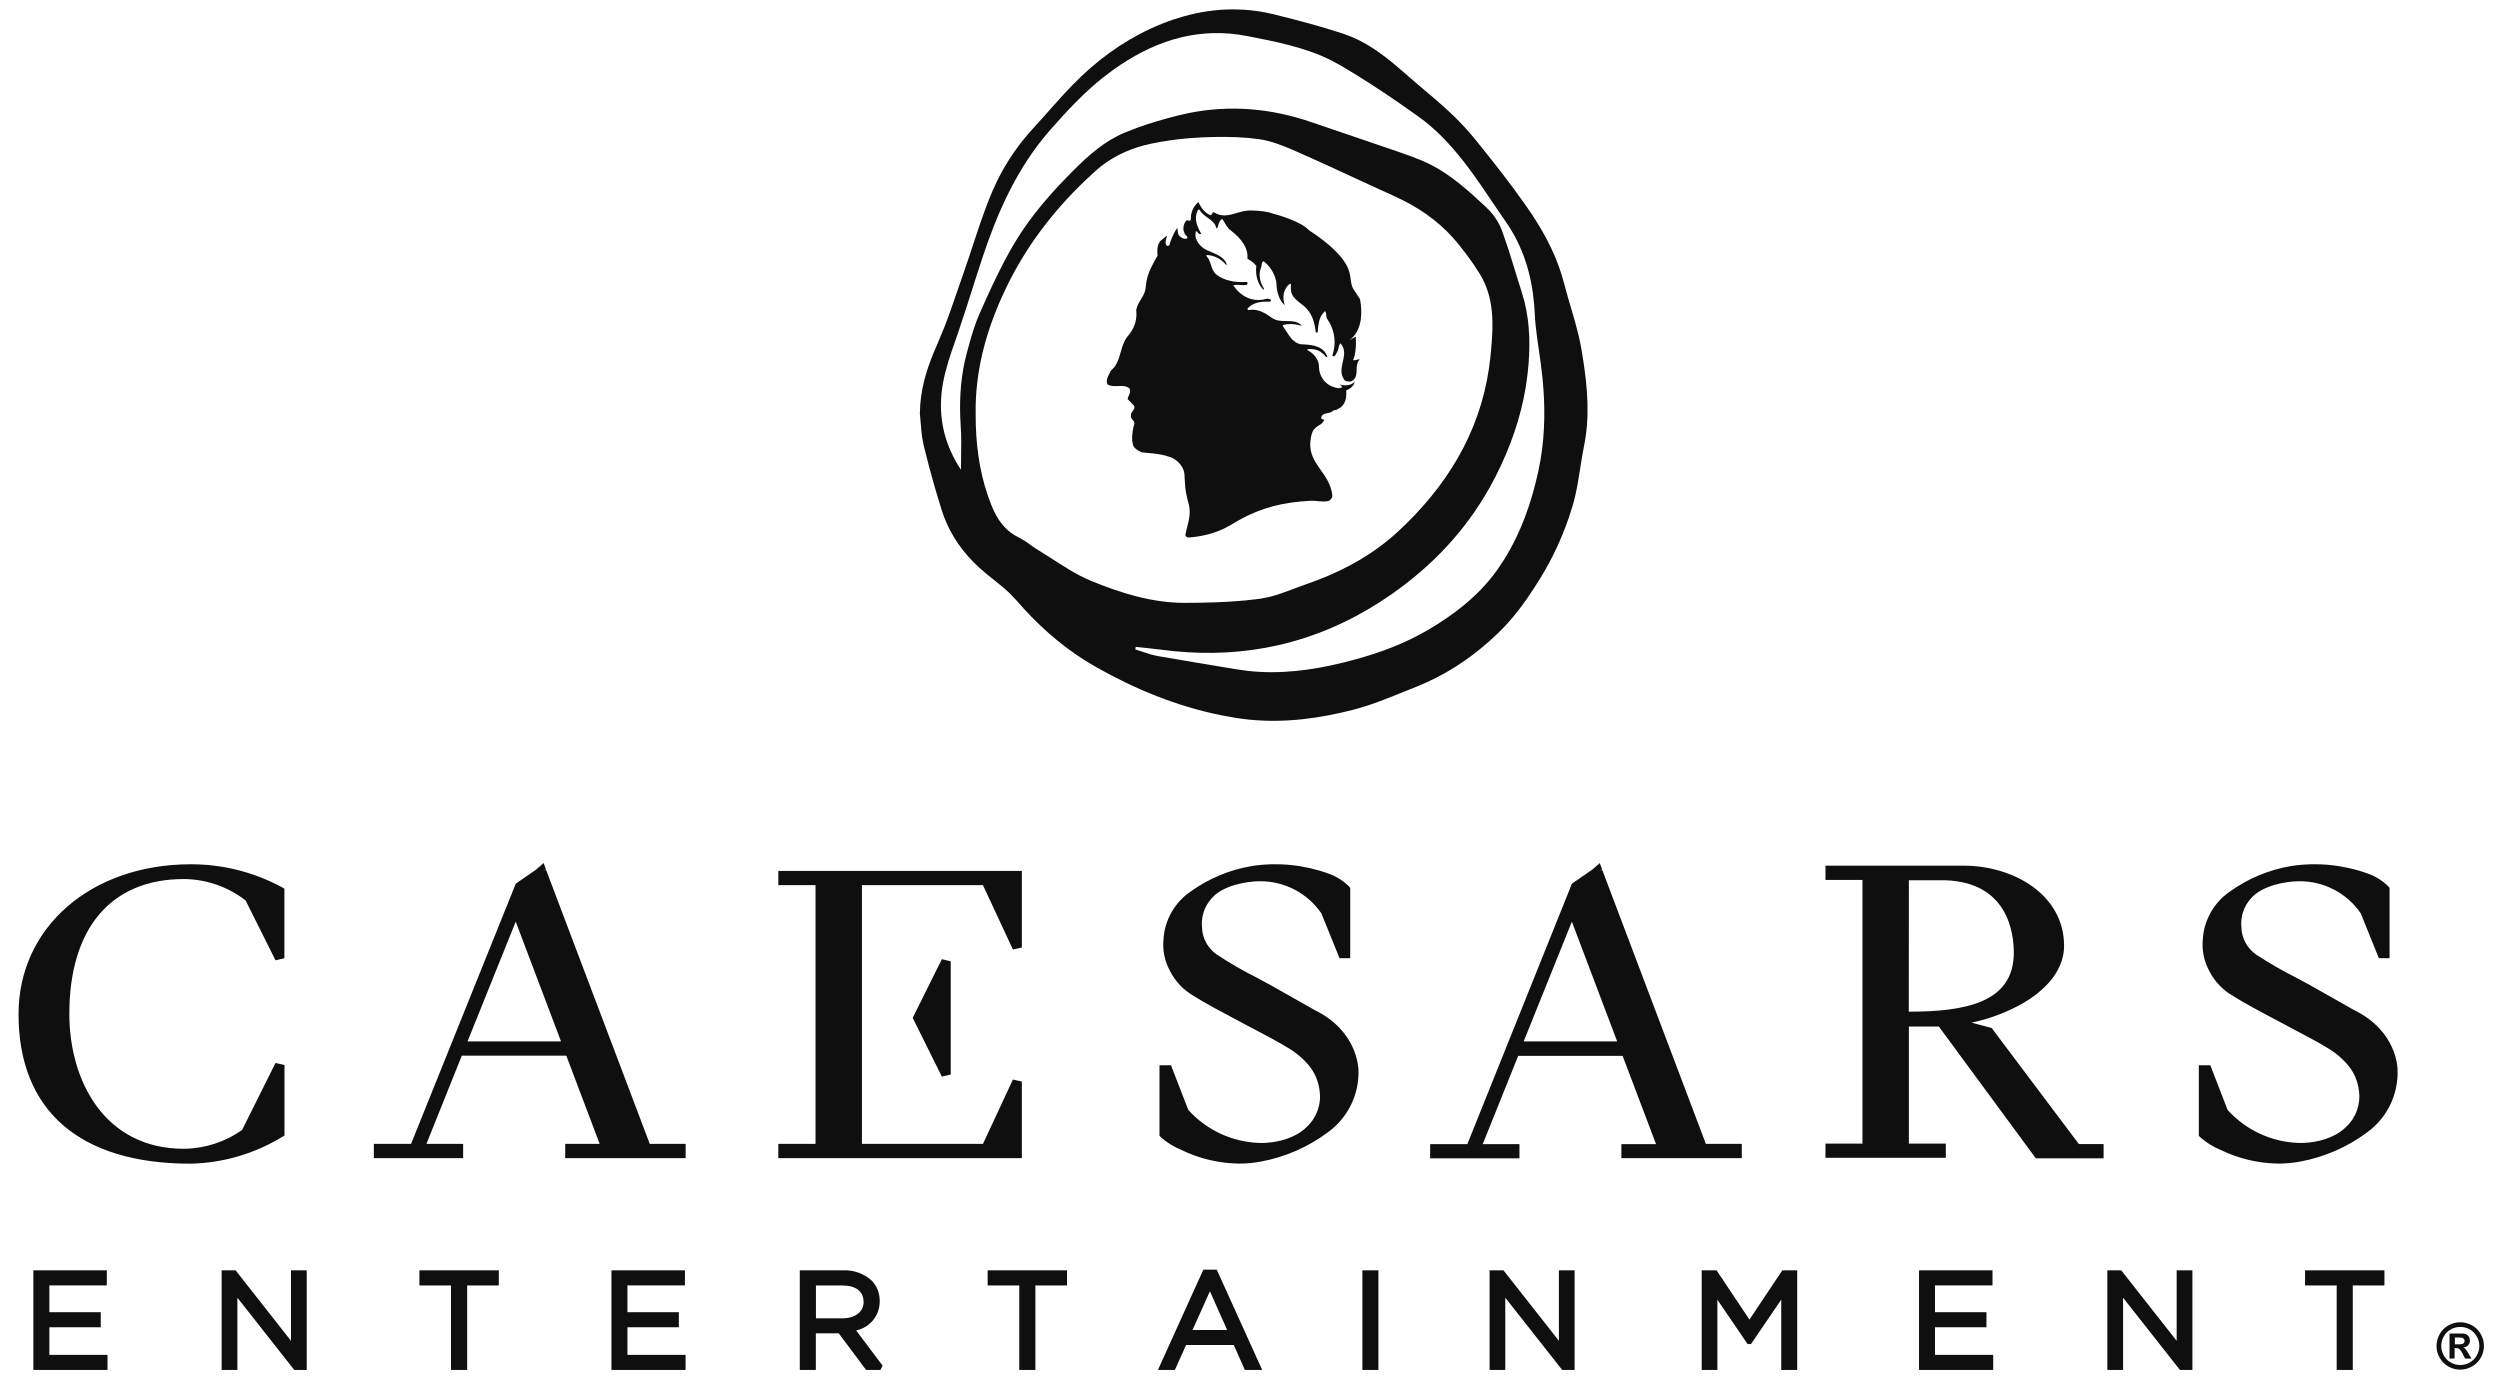
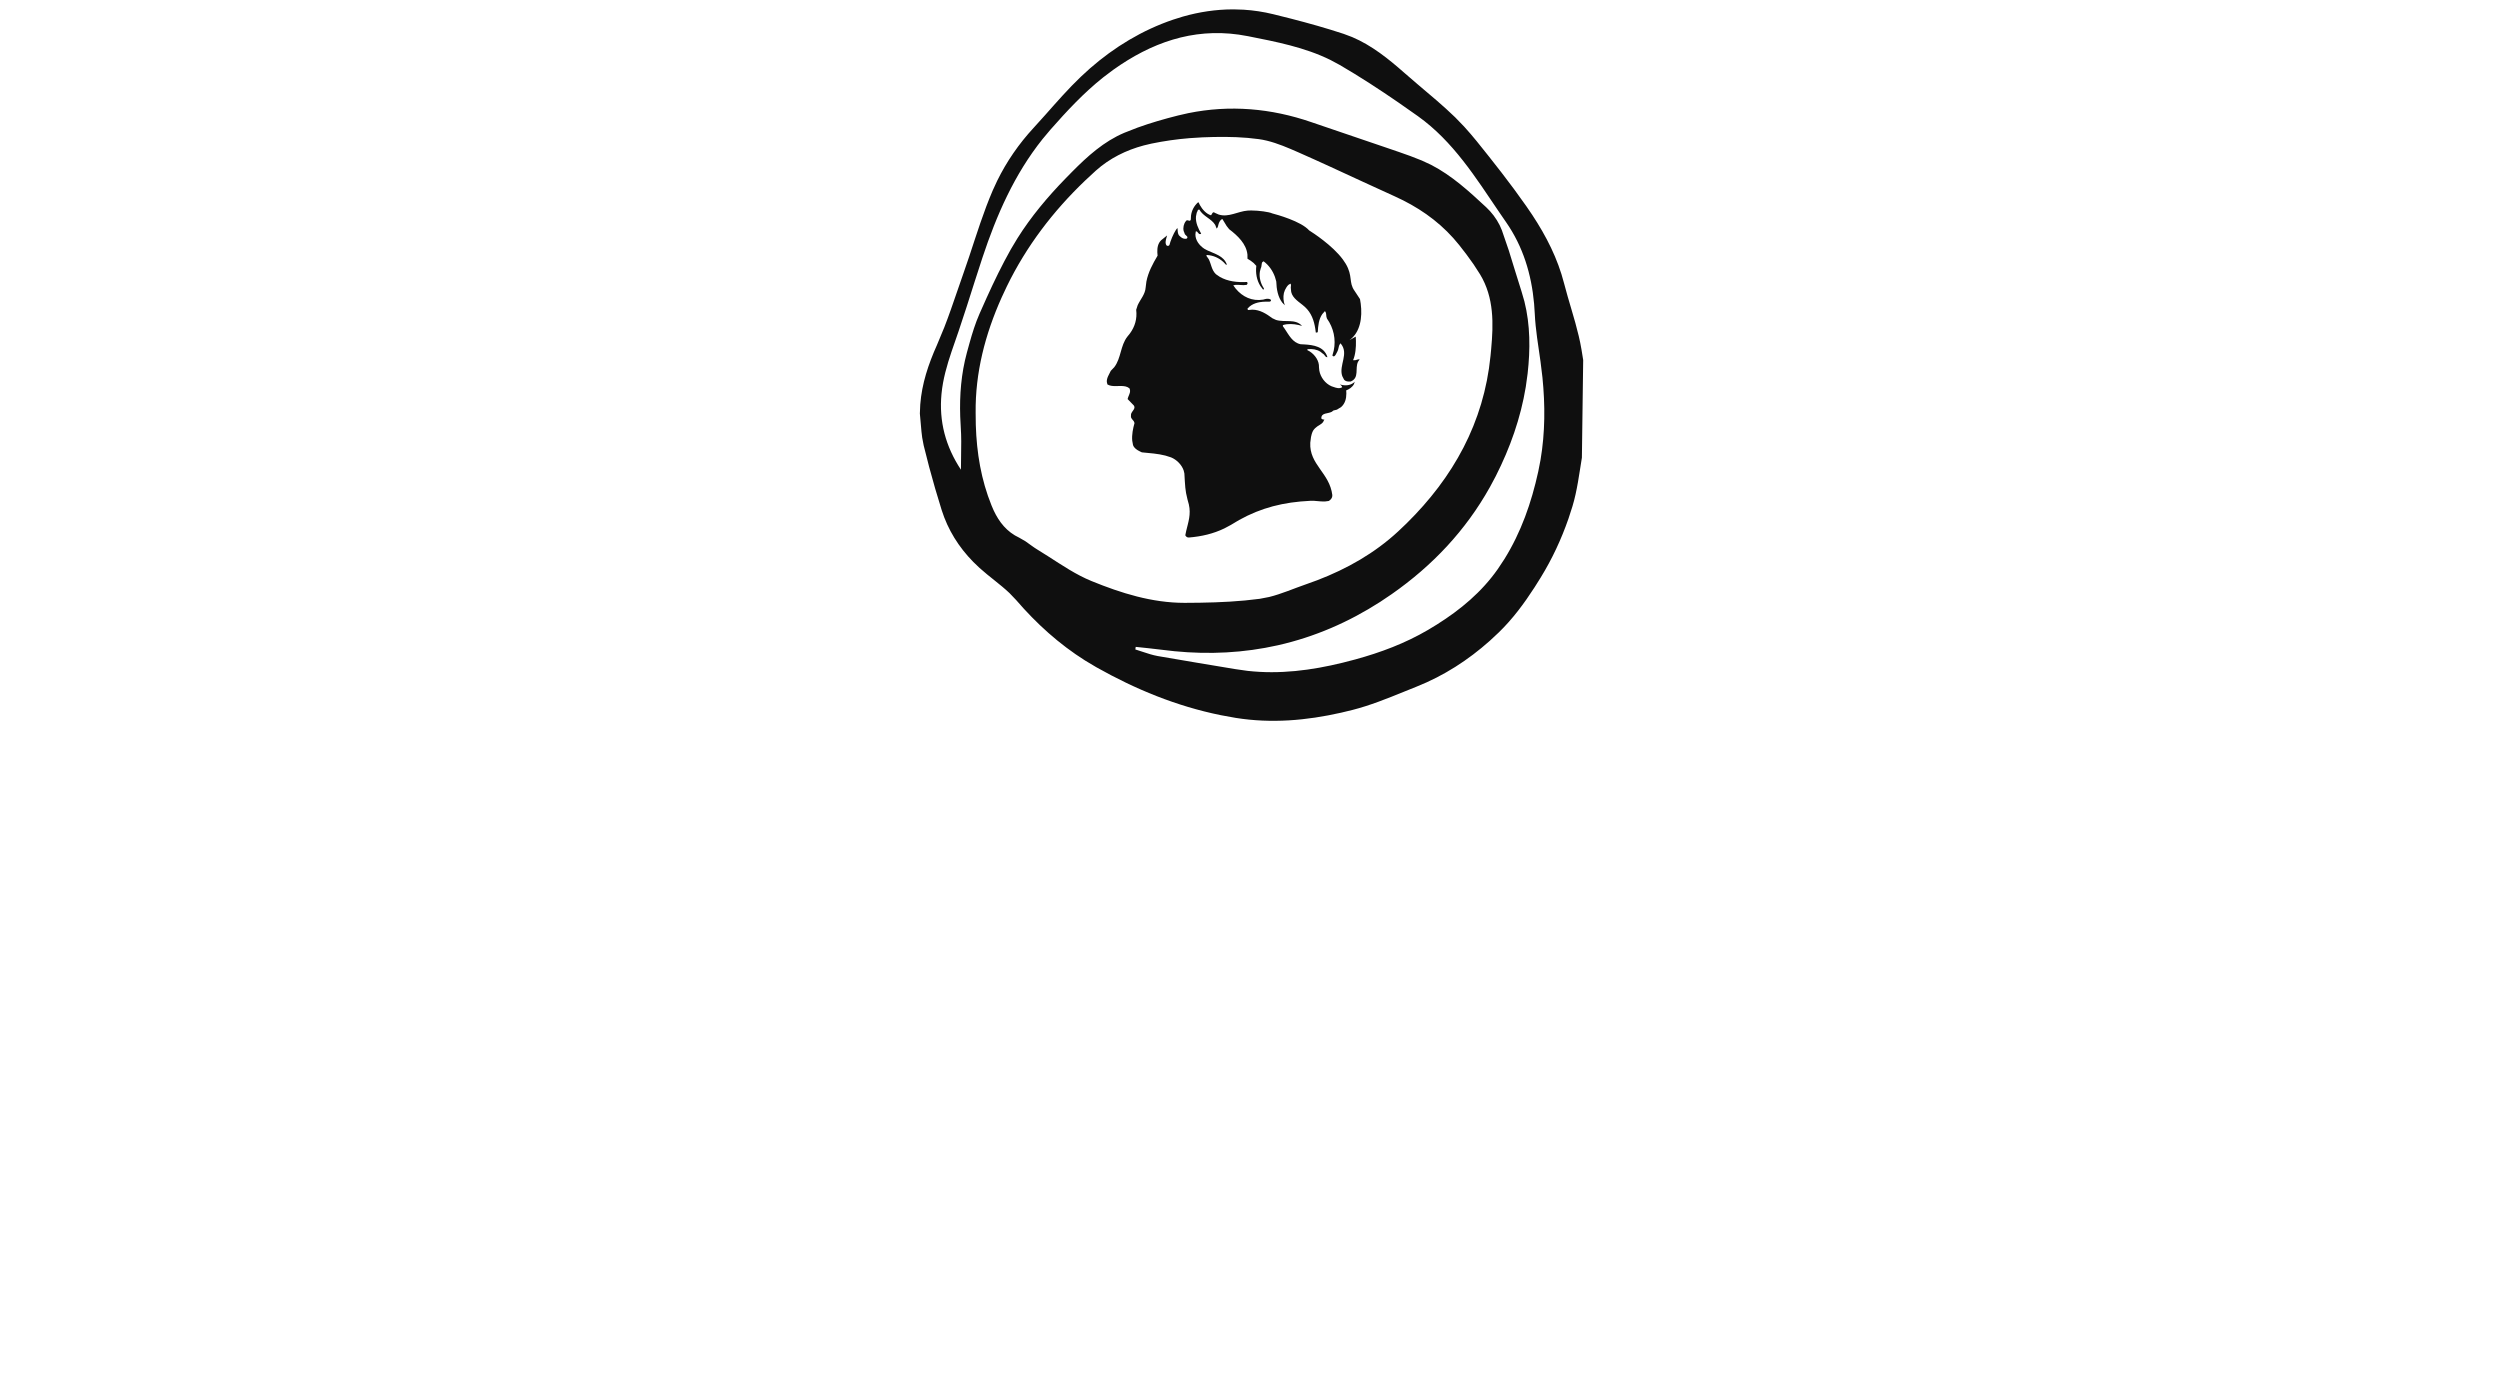
<svg xmlns="http://www.w3.org/2000/svg" width="128" height="71" viewBox="0 0 128 71" fill="none">
  <g clip-path="url(#clip0_935_1455)">
-     <path d="M52.319 55.374L51.861 55.273L50.328 58.567H44.131V45.32H50.328L51.861 48.615L52.319 48.513V44.591H39.85V45.32H41.755V58.567H39.85V59.296H52.319V55.374ZM48.223 55.122L48.678 55.015V49.218L48.223 49.111L46.73 52.115L48.223 55.122ZM27.956 44.528L27.792 44.591L27.953 44.511L27.833 44.188L27.438 44.533L26.408 45.243L21.046 58.567H19.141V59.296H23.713V58.567H21.833L23.645 54.05H28.995L30.703 58.567H28.94V59.296H35.105V58.567H33.268L27.956 44.528ZM23.938 53.318L26.405 47.189L28.724 53.318H23.938ZM83.015 59.296H89.18V58.567H87.341L82.031 44.528L81.867 44.591L82.028 44.509L81.908 44.191L81.513 44.533L80.483 45.243L75.129 58.578H73.224V59.307H77.796V58.578H75.916L77.731 54.061H83.078L84.789 58.578H83.015V59.296ZM78.013 53.318L80.48 47.189L82.799 53.318H78.013ZM101.972 52.633L100.944 52.359C101.872 52.165 102.763 51.828 103.587 51.358C104.938 50.569 105.681 49.53 105.681 48.434C105.681 45.767 103.036 44.322 100.547 44.322H93.464V45.054H95.358V58.551H93.464V59.28H99.626V58.551H97.734V52.559H99.269L104.233 59.305H107.704V58.575H106.437L101.972 52.633ZM97.734 45.071H99.626C102.767 45.188 103.107 47.707 103.107 48.782C103.107 51.369 100.555 51.797 97.729 51.797L97.734 45.071ZM67.306 51.712C67.29 51.712 65.612 50.742 65.048 50.435L64.352 50.059C63.644 49.703 62.957 49.306 62.296 48.87C61.836 48.552 61.556 48.033 61.542 47.474C61.49 46.934 61.669 46.398 62.035 45.997C62.584 45.336 63.844 45.112 64.532 45.12C65.781 45.119 66.949 45.734 67.654 46.764L68.584 49.059H69.132V45.46L69.077 45.394C68.775 45.091 68.407 44.862 68.003 44.722C66.754 44.273 65.414 44.141 64.102 44.339C62.961 44.529 61.879 44.982 60.942 45.66C60.136 46.217 59.63 47.113 59.571 48.091C59.516 48.652 59.631 49.217 59.903 49.711C60.172 50.246 60.592 50.691 61.112 50.988C61.682 51.353 62.504 51.789 63.748 52.449L64.108 52.638C64.93 53.069 65.453 53.351 65.895 53.62C66.32 53.862 66.7 54.177 67.016 54.552C67.321 54.925 67.511 55.378 67.564 55.856C67.66 56.54 67.414 57.228 66.906 57.696C66.402 58.219 65.44 58.545 64.464 58.518C63.077 58.469 61.769 57.858 60.84 56.827L59.955 54.541H59.366V58.153L59.437 58.225C59.744 58.498 60.095 58.717 60.476 58.871C61.398 59.323 62.409 59.563 63.436 59.576C63.814 59.577 64.191 59.542 64.563 59.472C65.803 59.241 66.974 58.729 67.986 57.975C69.013 57.234 69.602 56.028 69.554 54.763C69.54 54.689 69.518 52.792 67.306 51.712ZM122.755 54.771C122.755 54.689 122.733 52.792 120.523 51.712C120.507 51.712 118.829 50.742 118.265 50.435L117.568 50.059C116.86 49.702 116.173 49.305 115.51 48.87C115.052 48.55 114.773 48.032 114.759 47.474C114.706 46.935 114.885 46.398 115.25 45.997C115.811 45.336 117.064 45.112 117.747 45.12C118.996 45.118 120.166 45.733 120.871 46.764L121.798 49.059H122.346V45.46L122.294 45.394C121.991 45.092 121.624 44.862 121.22 44.722C119.97 44.273 118.629 44.141 117.316 44.339C116.174 44.529 115.092 44.981 114.153 45.66C113.349 46.218 112.844 47.114 112.783 48.091C112.73 48.652 112.845 49.216 113.114 49.711C113.384 50.246 113.804 50.69 114.323 50.988C114.891 51.35 115.71 51.786 116.949 52.441L117.33 52.644C118.136 53.069 118.668 53.351 119.109 53.62C119.535 53.862 119.914 54.177 120.23 54.552C120.535 54.924 120.726 55.378 120.778 55.856C120.873 56.54 120.628 57.227 120.12 57.696C119.616 58.219 118.651 58.545 117.678 58.518C116.29 58.468 114.982 57.858 114.052 56.827L113.169 54.541H112.58V58.153L112.651 58.225C112.957 58.497 113.308 58.716 113.687 58.871C114.611 59.323 115.623 59.563 116.65 59.576C117.028 59.577 117.405 59.542 117.777 59.472C119.017 59.241 120.189 58.729 121.2 57.975C122.221 57.234 122.804 56.032 122.755 54.771ZM14.566 58.14V54.53L14.106 54.423L12.396 57.852C11.523 58.473 10.481 58.809 9.411 58.817C5.362 58.817 3.55 55.349 3.55 51.912C3.55 47.526 5.685 45.007 9.411 45.007C10.558 45.014 11.671 45.4 12.576 46.104L14.106 49.168L14.561 49.061V45.498L14.394 45.405C12.961 44.638 11.359 44.241 9.734 44.251C4.649 44.265 0.949 47.485 0.949 51.923C0.949 56.857 4.074 59.581 9.75 59.581C11.408 59.547 13.027 59.074 14.443 58.211L14.566 58.14ZM2.528 67.955H5.159V67.185H2.528V65.812H5.469V65.042H1.708V70.14H5.505V69.37H2.528V67.955ZM14.898 68.649L12.064 65.042H11.348V70.14H12.154V66.442L15.065 70.14H15.704V65.042H14.898V68.649ZM21.474 65.817H23.091V70.14H23.919V65.817H25.539V65.042H21.474V65.817ZM32.125 67.955H34.757V67.185H32.125V65.812H35.069V65.042H31.306V70.14H35.102V69.37H32.125V67.955ZM45.041 66.612C45.048 66.221 44.899 65.843 44.627 65.562C44.226 65.202 43.699 65.015 43.161 65.042H40.949V70.14H41.771V68.265H42.944L44.342 70.14H45.079L45.189 69.921L43.835 68.117C44.547 67.972 45.054 67.339 45.041 66.612ZM44.219 66.645C44.219 67.166 43.786 67.5 43.122 67.5H41.776V65.817H43.128C43.816 65.817 44.213 66.116 44.213 66.645H44.219ZM50.567 65.817H52.187V70.14H53.012V65.817H54.632V65.042H50.567V65.817ZM61.611 65.006L59.286 70.14H60.155L60.728 68.865H63.17L63.735 70.14H64.623L62.298 65.006H61.611ZM62.83 68.095H61.057L61.948 66.113L62.83 68.095ZM69.754 65.042H70.574V70.14H69.754V65.042ZM79.816 68.649L76.979 65.042H76.267V70.14H77.07V66.442L79.984 70.14H80.62V65.042H79.816V68.649ZM89.572 67.563L87.889 65.042H87.127V70.14H87.93V66.546L89.478 68.816H89.651L91.2 66.541V70.14H92.017V65.042H91.255L89.572 67.563ZM99.072 67.955H101.706V67.185H99.072V65.812H102.016V65.042H98.255V70.14H102.052V69.37H99.072V67.955ZM111.445 68.649L108.608 65.042H107.895V70.14H108.701V66.442L111.612 70.14H112.251V65.042H111.445V68.649ZM118.018 65.817H119.638V70.14H120.463V65.817H122.083V65.042H118.018V65.817ZM125.964 67.7C126.174 67.701 126.381 67.755 126.565 67.857C126.754 67.96 126.91 68.115 127.014 68.303C127.232 68.679 127.232 69.142 127.014 69.518C126.91 69.705 126.755 69.86 126.567 69.964C126.193 70.18 125.733 70.18 125.358 69.964C125.17 69.861 125.015 69.706 124.912 69.518C124.805 69.335 124.749 69.126 124.75 68.915C124.75 68.7 124.807 68.489 124.914 68.303C125.018 68.114 125.174 67.959 125.364 67.857C125.547 67.754 125.754 67.7 125.964 67.7ZM125.964 67.939C125.797 67.939 125.632 67.981 125.485 68.062C125.332 68.146 125.207 68.272 125.123 68.424C124.949 68.726 124.949 69.098 125.123 69.4C125.206 69.551 125.33 69.676 125.482 69.759C125.781 69.934 126.153 69.934 126.452 69.759C126.604 69.676 126.728 69.551 126.811 69.4C126.897 69.252 126.942 69.085 126.943 68.915C126.943 68.742 126.897 68.572 126.808 68.424C126.725 68.272 126.599 68.146 126.447 68.062C126.3 67.981 126.135 67.939 125.967 67.939H125.964ZM125.416 69.561V68.276H126.09C126.161 68.28 126.23 68.297 126.293 68.328C126.343 68.358 126.384 68.4 126.411 68.451C126.444 68.507 126.461 68.57 126.46 68.635C126.462 68.723 126.43 68.809 126.37 68.874C126.302 68.943 126.212 68.987 126.115 68.997C126.147 69.007 126.177 69.023 126.203 69.043C126.235 69.073 126.264 69.107 126.29 69.142C126.29 69.156 126.332 69.208 126.386 69.301L126.537 69.559H126.214L126.104 69.35C126.062 69.248 126.001 69.155 125.923 69.076C125.872 69.038 125.809 69.018 125.745 69.022H125.676V69.553L125.416 69.561ZM125.69 68.83H125.794C125.886 68.833 125.978 68.828 126.068 68.813C126.103 68.803 126.132 68.782 126.153 68.753C126.175 68.724 126.186 68.69 126.186 68.654C126.186 68.62 126.176 68.586 126.156 68.558C126.134 68.529 126.103 68.508 126.068 68.498C125.978 68.482 125.886 68.476 125.794 68.479H125.69V68.83Z" fill="#0F0F0F" />
-     <path d="M63.161 0.48L63.667 0.496C64.174 0.527 64.682 0.603 65.189 0.727L66.096 0.954C67.002 1.187 67.903 1.44 68.79 1.732L69.231 1.898C70.238 2.325 71.093 3.016 71.917 3.742L72.569 4.304C73.226 4.861 73.89 5.41 74.506 6.008L74.963 6.481C75.408 6.967 75.818 7.489 76.228 8.006L76.882 8.841C77.314 9.402 77.737 9.97 78.142 10.549L78.455 11.009C79.168 12.091 79.756 13.237 80.082 14.513L80.267 15.188C80.525 16.085 80.818 16.976 80.971 17.89L81.059 18.432C81.281 19.877 81.404 21.338 81.107 22.805L80.993 23.432C80.854 24.272 80.753 25.122 80.508 25.929L80.304 26.56C79.941 27.604 79.473 28.611 78.887 29.565L78.572 30.067C78.037 30.896 77.454 31.684 76.745 32.373L76.277 32.81C75.165 33.801 73.922 34.602 72.526 35.157L71.879 35.418C71.015 35.769 70.147 36.119 69.251 36.348L68.663 36.49C66.896 36.889 65.104 37.049 63.269 36.756L62.509 36.618C60.246 36.159 58.139 35.294 56.134 34.163L55.555 33.817C54.228 32.98 53.065 31.929 52.028 30.724L51.687 30.367C51.209 29.913 50.65 29.528 50.157 29.082L49.829 28.767C49.089 28.014 48.534 27.13 48.212 26.111L47.881 25.016C47.668 24.284 47.472 23.546 47.292 22.805L47.216 22.404C47.158 21.998 47.143 21.582 47.097 21.174L47.117 20.711C47.199 19.642 47.531 18.652 47.973 17.663L48.349 16.757C48.468 16.452 48.581 16.144 48.69 15.834L49.335 13.974L49.626 13.125C50.004 11.989 50.357 10.843 50.829 9.748L51.058 9.252C51.539 8.273 52.166 7.362 52.919 6.548L53.518 5.884C54.113 5.214 54.701 4.537 55.348 3.922L55.809 3.5C57.062 2.406 58.483 1.543 60.066 1.005L60.565 0.849C61.4 0.611 62.251 0.483 63.108 0.48H63.161ZM63.422 1.772C61.05 1.439 58.943 2.186 56.993 3.578L56.484 3.962C55.489 4.754 54.626 5.68 53.787 6.634L53.38 7.119C51.937 8.925 51.023 11.012 50.299 13.198L49.894 14.447C49.629 15.282 49.366 16.117 49.084 16.946L48.72 18C48.483 18.704 48.277 19.415 48.205 20.164C48.069 21.569 48.413 22.858 49.2 24.049L49.208 23.323C49.217 22.84 49.224 22.356 49.191 21.875L49.163 21.323C49.127 20.221 49.213 19.132 49.503 18.061L49.642 17.556C49.783 17.051 49.939 16.549 50.148 16.072L50.523 15.231C50.903 14.393 51.305 13.563 51.756 12.763L52.093 12.2C52.79 11.091 53.635 10.084 54.553 9.141L54.89 8.797C55.683 7.997 56.518 7.241 57.567 6.798L58.237 6.536C58.915 6.29 59.613 6.09 60.311 5.914L60.842 5.793C62.967 5.362 65.071 5.541 67.144 6.255L69.08 6.914L71.016 7.573L71.615 7.778C72.014 7.915 72.411 8.057 72.8 8.22L73.269 8.438C74.337 8.988 75.221 9.801 76.095 10.613L76.293 10.815C76.549 11.099 76.765 11.44 76.895 11.787L77.25 12.822C77.472 13.518 77.673 14.222 77.9 14.916L78.05 15.434C78.354 16.648 78.352 17.891 78.215 19.12L78.12 19.808C77.858 21.402 77.319 22.928 76.582 24.38L76.282 24.942C75.046 27.154 73.347 28.958 71.258 30.418L70.66 30.82C69.049 31.855 67.309 32.612 65.431 33.037L64.775 33.17C63.023 33.489 61.251 33.502 59.474 33.267L58.811 33.19L58.148 33.12L58.139 33.186L58.13 33.252L58.509 33.375C58.761 33.459 59.013 33.542 59.272 33.589L61.262 33.928L63.254 34.26L63.872 34.348C65.518 34.533 67.142 34.324 68.747 33.93L69.396 33.762C70.688 33.407 71.94 32.941 73.111 32.254L73.57 31.975C74.779 31.215 75.861 30.314 76.689 29.134L77.025 28.626C77.879 27.253 78.409 25.741 78.758 24.146L78.875 23.546C79.112 22.145 79.115 20.742 78.974 19.331L78.874 18.513C78.76 17.696 78.619 16.882 78.58 16.062L78.546 15.553C78.41 14.038 77.98 12.623 77.107 11.369L76.773 10.883C75.557 9.092 74.402 7.236 72.596 5.947L71.618 5.261C70.633 4.582 69.63 3.929 68.599 3.328L68.112 3.067C66.794 2.418 65.338 2.139 63.9 1.853L63.422 1.772ZM63.882 7.06C63.115 6.994 62.335 7.001 61.566 7.032L60.91 7.073C60.253 7.126 59.596 7.22 58.953 7.353L58.562 7.446C57.656 7.687 56.81 8.107 56.108 8.736L55.553 9.25C53.917 10.817 52.553 12.6 51.549 14.664L51.285 15.229C50.438 17.119 49.93 19.081 49.953 21.138L49.961 21.757C50.005 23.191 50.233 24.562 50.765 25.877L50.877 26.136C51.156 26.729 51.547 27.233 52.188 27.532L52.502 27.713C52.703 27.849 52.895 28.006 53.104 28.132L53.652 28.475C54.38 28.942 55.1 29.43 55.888 29.751C57.401 30.369 58.983 30.866 60.646 30.866H60.672L61.439 30.859C62.462 30.843 63.488 30.794 64.498 30.659L64.98 30.566C65.619 30.409 66.242 30.131 66.87 29.915L67.447 29.706C68.972 29.121 70.383 28.323 71.59 27.204L72.019 26.795C74.402 24.447 75.974 21.639 76.313 18.233L76.347 17.881C76.466 16.583 76.504 15.247 75.78 14.048L75.448 13.534C75.216 13.196 74.967 12.869 74.713 12.549L74.409 12.19C73.576 11.261 72.56 10.571 71.411 10.053L69.766 9.3C68.67 8.794 67.576 8.284 66.472 7.798L66.08 7.628C65.552 7.404 65.008 7.201 64.455 7.124L63.882 7.06ZM61.37 10.364L61.434 10.498C61.557 10.723 61.763 10.954 62.003 11.023L62.038 10.976C62.078 10.907 62.105 10.825 62.208 10.901L62.398 10.985C62.901 11.144 63.372 10.822 63.883 10.782L64.062 10.776C64.447 10.777 64.972 10.849 65.136 10.925L65.16 10.932C65.352 10.982 66.615 11.326 67.029 11.798L67.048 11.81C67.201 11.906 68.215 12.556 68.753 13.283L68.902 13.506C69.276 14.139 69.043 14.46 69.352 14.889L69.632 15.314L69.669 15.547C69.76 16.253 69.651 17.01 69.094 17.416L69.413 17.235L69.424 17.457C69.431 17.774 69.403 18.159 69.278 18.441L69.383 18.444C69.446 18.433 69.501 18.401 69.587 18.398H69.615L69.531 18.521C69.363 18.869 69.614 19.341 69.156 19.534L69.066 19.536C68.974 19.534 68.879 19.515 68.817 19.44L68.723 19.255C68.533 18.697 69.094 18.1 68.633 17.576L68.574 17.666C68.532 17.767 68.53 17.892 68.478 17.987L68.43 18.081C68.399 18.146 68.366 18.21 68.305 18.244L68.266 18.242C68.243 18.235 68.225 18.218 68.219 18.198L68.287 17.951C68.41 17.373 68.278 16.784 67.941 16.312L67.912 16.217C67.897 16.115 67.91 16 67.834 15.931L67.704 16.079C67.519 16.341 67.488 16.675 67.469 17.007L67.422 17.026L67.369 17.027L67.341 16.82C67.275 16.409 67.143 16.018 66.812 15.715L66.683 15.606C66.413 15.392 66.096 15.187 66.096 14.819L66.088 14.716C66.094 14.647 66.114 14.58 66.075 14.522L65.978 14.577C65.892 14.648 65.835 14.762 65.788 14.853L65.737 14.999C65.689 15.204 65.713 15.442 65.782 15.629L65.656 15.498C65.43 15.213 65.357 14.807 65.345 14.412L65.277 14.178C65.167 13.873 64.98 13.593 64.697 13.378L64.635 13.418C64.578 13.493 64.607 13.639 64.555 13.723L64.507 13.902C64.457 14.204 64.547 14.525 64.713 14.767C64.712 14.797 64.713 14.811 64.697 14.819H64.663L64.532 14.645C64.34 14.341 64.28 13.974 64.323 13.612L64.188 13.467C64.091 13.38 63.981 13.311 63.871 13.247L63.869 13.036C63.813 12.489 63.375 12.071 62.934 11.736L62.803 11.57C62.726 11.454 62.664 11.331 62.586 11.214L62.517 11.249C62.478 11.284 62.453 11.336 62.429 11.373L62.394 11.459C62.368 11.551 62.36 11.649 62.292 11.703L62.221 11.521C62.033 11.197 61.599 11.08 61.406 10.73L61.349 10.74C61.308 10.77 61.309 10.848 61.273 10.887L61.234 11.082C61.206 11.402 61.351 11.698 61.5 11.962L61.464 11.985C61.434 11.992 61.397 11.985 61.38 11.962L61.344 11.924C61.313 11.882 61.288 11.836 61.224 11.849L61.205 12.001C61.203 12.3 61.403 12.565 61.657 12.734L61.813 12.818C62.192 12.999 62.65 13.093 62.814 13.54L62.777 13.561L62.642 13.419C62.405 13.201 62.118 13.075 61.796 13.056L61.76 13.09L61.886 13.268C62.016 13.52 62.029 13.823 62.255 14.039L62.452 14.174C62.861 14.412 63.35 14.464 63.849 14.437L63.871 14.484L63.871 14.534L63.828 14.586L63.667 14.599L63.503 14.591L63.378 14.584C63.295 14.581 63.216 14.585 63.143 14.609L63.267 14.777C63.616 15.201 64.107 15.434 64.677 15.34L64.772 15.314C64.87 15.291 64.974 15.283 65.061 15.34L65.076 15.381C65.077 15.43 65.008 15.454 64.954 15.446L64.778 15.446C64.428 15.456 64.098 15.536 63.871 15.802L63.873 15.831C63.88 15.848 63.897 15.859 63.906 15.874L64.113 15.855C64.513 15.856 64.84 16.068 65.149 16.296L65.332 16.381C65.776 16.521 66.32 16.301 66.665 16.688L66.487 16.64C66.237 16.584 65.939 16.564 65.695 16.642L65.682 16.656C65.678 16.669 65.683 16.686 65.683 16.703L65.777 16.835C65.992 17.155 66.181 17.546 66.595 17.625L66.774 17.634C67.259 17.663 67.781 17.745 67.956 18.259V18.294L67.887 18.27C67.831 18.227 67.802 18.143 67.733 18.111L67.603 18.007C67.418 17.889 67.189 17.854 66.958 17.878L66.923 17.919L67.063 17.996C67.335 18.174 67.548 18.484 67.532 18.805L67.549 18.975C67.611 19.314 67.846 19.634 68.173 19.777L68.277 19.812C68.421 19.863 68.579 19.915 68.72 19.825L68.696 19.767C68.67 19.733 68.628 19.705 68.6 19.683L68.727 19.713C68.945 19.752 69.193 19.722 69.363 19.544L69.322 19.667C69.244 19.82 69.077 19.931 68.926 19.987L68.933 20.145C68.933 20.408 68.871 20.663 68.661 20.846L68.519 20.931L68.484 20.955L68.447 20.973L68.439 20.978L68.417 20.983C68.391 20.989 68.353 20.998 68.353 20.998L68.327 21.002C68.314 21.008 68.307 21.017 68.27 21.018L68.192 21.081C67.988 21.196 67.643 21.117 67.652 21.427L67.699 21.464C67.734 21.482 67.775 21.487 67.808 21.477L67.743 21.607C67.64 21.749 67.478 21.78 67.335 21.923L67.285 21.976C67.222 22.049 67.171 22.143 67.124 22.372L67.086 22.668C67.03 23.789 68.073 24.206 68.215 25.347L68.206 25.442C68.181 25.532 68.111 25.604 68.031 25.65L67.844 25.675C67.718 25.681 67.592 25.67 67.468 25.658L67.281 25.642L67.097 25.641L66.589 25.676C65.263 25.799 64.146 26.163 63.021 26.876L62.688 27.054C62.125 27.326 61.525 27.468 60.869 27.521L60.795 27.511C60.749 27.493 60.71 27.456 60.687 27.408L60.734 27.181C60.839 26.737 60.986 26.34 60.869 25.828L60.797 25.562C60.675 25.084 60.68 24.885 60.64 24.241L60.605 24.091C60.507 23.796 60.239 23.53 59.956 23.417L59.673 23.327C59.289 23.227 58.876 23.201 58.462 23.16L58.358 23.11C58.216 23.039 58.068 22.949 58.011 22.788L57.97 22.561C57.943 22.255 58.01 21.935 58.087 21.659L58.05 21.567C57.993 21.484 57.892 21.419 57.905 21.304L57.909 21.201C57.956 21.038 58.165 20.922 58.052 20.76L57.733 20.431L57.766 20.324C57.821 20.184 57.905 20.05 57.829 19.884L57.731 19.821C57.591 19.756 57.417 19.76 57.244 19.765L57.098 19.768C56.953 19.767 56.815 19.752 56.7 19.683L56.67 19.558C56.654 19.353 56.791 19.166 56.871 18.988L57.051 18.799C57.407 18.333 57.358 17.701 57.722 17.235L57.856 17.068C58.104 16.726 58.229 16.329 58.173 15.86L58.25 15.624C58.387 15.325 58.636 15.069 58.658 14.716L58.695 14.419C58.787 13.937 59.02 13.509 59.268 13.09L59.255 12.916C59.248 12.684 59.286 12.461 59.45 12.301L59.756 12.055L59.728 12.151C59.686 12.292 59.638 12.477 59.74 12.578L59.79 12.588C59.82 12.591 59.847 12.585 59.876 12.541L59.927 12.372C60.026 12.081 60.19 11.757 60.287 11.676L60.294 11.756C60.3 11.871 60.301 12.011 60.408 12.093L60.485 12.158C60.568 12.216 60.667 12.248 60.773 12.212L60.798 12.15C60.792 12.076 60.655 12.03 60.65 11.944L60.603 11.826C60.563 11.657 60.608 11.456 60.713 11.327L60.752 11.284C60.781 11.27 60.815 11.28 60.847 11.29L60.885 11.3C60.921 11.307 60.952 11.301 60.969 11.24L60.98 11.039C61.015 10.778 61.133 10.547 61.335 10.364H61.37Z" fill="#0F0F0F" />
+     <path d="M63.161 0.48L63.667 0.496C64.174 0.527 64.682 0.603 65.189 0.727L66.096 0.954C67.002 1.187 67.903 1.44 68.79 1.732L69.231 1.898C70.238 2.325 71.093 3.016 71.917 3.742L72.569 4.304C73.226 4.861 73.89 5.41 74.506 6.008L74.963 6.481C75.408 6.967 75.818 7.489 76.228 8.006L76.882 8.841C77.314 9.402 77.737 9.97 78.142 10.549L78.455 11.009C79.168 12.091 79.756 13.237 80.082 14.513L80.267 15.188C80.525 16.085 80.818 16.976 80.971 17.89L81.059 18.432L80.993 23.432C80.854 24.272 80.753 25.122 80.508 25.929L80.304 26.56C79.941 27.604 79.473 28.611 78.887 29.565L78.572 30.067C78.037 30.896 77.454 31.684 76.745 32.373L76.277 32.81C75.165 33.801 73.922 34.602 72.526 35.157L71.879 35.418C71.015 35.769 70.147 36.119 69.251 36.348L68.663 36.49C66.896 36.889 65.104 37.049 63.269 36.756L62.509 36.618C60.246 36.159 58.139 35.294 56.134 34.163L55.555 33.817C54.228 32.98 53.065 31.929 52.028 30.724L51.687 30.367C51.209 29.913 50.65 29.528 50.157 29.082L49.829 28.767C49.089 28.014 48.534 27.13 48.212 26.111L47.881 25.016C47.668 24.284 47.472 23.546 47.292 22.805L47.216 22.404C47.158 21.998 47.143 21.582 47.097 21.174L47.117 20.711C47.199 19.642 47.531 18.652 47.973 17.663L48.349 16.757C48.468 16.452 48.581 16.144 48.69 15.834L49.335 13.974L49.626 13.125C50.004 11.989 50.357 10.843 50.829 9.748L51.058 9.252C51.539 8.273 52.166 7.362 52.919 6.548L53.518 5.884C54.113 5.214 54.701 4.537 55.348 3.922L55.809 3.5C57.062 2.406 58.483 1.543 60.066 1.005L60.565 0.849C61.4 0.611 62.251 0.483 63.108 0.48H63.161ZM63.422 1.772C61.05 1.439 58.943 2.186 56.993 3.578L56.484 3.962C55.489 4.754 54.626 5.68 53.787 6.634L53.38 7.119C51.937 8.925 51.023 11.012 50.299 13.198L49.894 14.447C49.629 15.282 49.366 16.117 49.084 16.946L48.72 18C48.483 18.704 48.277 19.415 48.205 20.164C48.069 21.569 48.413 22.858 49.2 24.049L49.208 23.323C49.217 22.84 49.224 22.356 49.191 21.875L49.163 21.323C49.127 20.221 49.213 19.132 49.503 18.061L49.642 17.556C49.783 17.051 49.939 16.549 50.148 16.072L50.523 15.231C50.903 14.393 51.305 13.563 51.756 12.763L52.093 12.2C52.79 11.091 53.635 10.084 54.553 9.141L54.89 8.797C55.683 7.997 56.518 7.241 57.567 6.798L58.237 6.536C58.915 6.29 59.613 6.09 60.311 5.914L60.842 5.793C62.967 5.362 65.071 5.541 67.144 6.255L69.08 6.914L71.016 7.573L71.615 7.778C72.014 7.915 72.411 8.057 72.8 8.22L73.269 8.438C74.337 8.988 75.221 9.801 76.095 10.613L76.293 10.815C76.549 11.099 76.765 11.44 76.895 11.787L77.25 12.822C77.472 13.518 77.673 14.222 77.9 14.916L78.05 15.434C78.354 16.648 78.352 17.891 78.215 19.12L78.12 19.808C77.858 21.402 77.319 22.928 76.582 24.38L76.282 24.942C75.046 27.154 73.347 28.958 71.258 30.418L70.66 30.82C69.049 31.855 67.309 32.612 65.431 33.037L64.775 33.17C63.023 33.489 61.251 33.502 59.474 33.267L58.811 33.19L58.148 33.12L58.139 33.186L58.13 33.252L58.509 33.375C58.761 33.459 59.013 33.542 59.272 33.589L61.262 33.928L63.254 34.26L63.872 34.348C65.518 34.533 67.142 34.324 68.747 33.93L69.396 33.762C70.688 33.407 71.94 32.941 73.111 32.254L73.57 31.975C74.779 31.215 75.861 30.314 76.689 29.134L77.025 28.626C77.879 27.253 78.409 25.741 78.758 24.146L78.875 23.546C79.112 22.145 79.115 20.742 78.974 19.331L78.874 18.513C78.76 17.696 78.619 16.882 78.58 16.062L78.546 15.553C78.41 14.038 77.98 12.623 77.107 11.369L76.773 10.883C75.557 9.092 74.402 7.236 72.596 5.947L71.618 5.261C70.633 4.582 69.63 3.929 68.599 3.328L68.112 3.067C66.794 2.418 65.338 2.139 63.9 1.853L63.422 1.772ZM63.882 7.06C63.115 6.994 62.335 7.001 61.566 7.032L60.91 7.073C60.253 7.126 59.596 7.22 58.953 7.353L58.562 7.446C57.656 7.687 56.81 8.107 56.108 8.736L55.553 9.25C53.917 10.817 52.553 12.6 51.549 14.664L51.285 15.229C50.438 17.119 49.93 19.081 49.953 21.138L49.961 21.757C50.005 23.191 50.233 24.562 50.765 25.877L50.877 26.136C51.156 26.729 51.547 27.233 52.188 27.532L52.502 27.713C52.703 27.849 52.895 28.006 53.104 28.132L53.652 28.475C54.38 28.942 55.1 29.43 55.888 29.751C57.401 30.369 58.983 30.866 60.646 30.866H60.672L61.439 30.859C62.462 30.843 63.488 30.794 64.498 30.659L64.98 30.566C65.619 30.409 66.242 30.131 66.87 29.915L67.447 29.706C68.972 29.121 70.383 28.323 71.59 27.204L72.019 26.795C74.402 24.447 75.974 21.639 76.313 18.233L76.347 17.881C76.466 16.583 76.504 15.247 75.78 14.048L75.448 13.534C75.216 13.196 74.967 12.869 74.713 12.549L74.409 12.19C73.576 11.261 72.56 10.571 71.411 10.053L69.766 9.3C68.67 8.794 67.576 8.284 66.472 7.798L66.08 7.628C65.552 7.404 65.008 7.201 64.455 7.124L63.882 7.06ZM61.37 10.364L61.434 10.498C61.557 10.723 61.763 10.954 62.003 11.023L62.038 10.976C62.078 10.907 62.105 10.825 62.208 10.901L62.398 10.985C62.901 11.144 63.372 10.822 63.883 10.782L64.062 10.776C64.447 10.777 64.972 10.849 65.136 10.925L65.16 10.932C65.352 10.982 66.615 11.326 67.029 11.798L67.048 11.81C67.201 11.906 68.215 12.556 68.753 13.283L68.902 13.506C69.276 14.139 69.043 14.46 69.352 14.889L69.632 15.314L69.669 15.547C69.76 16.253 69.651 17.01 69.094 17.416L69.413 17.235L69.424 17.457C69.431 17.774 69.403 18.159 69.278 18.441L69.383 18.444C69.446 18.433 69.501 18.401 69.587 18.398H69.615L69.531 18.521C69.363 18.869 69.614 19.341 69.156 19.534L69.066 19.536C68.974 19.534 68.879 19.515 68.817 19.44L68.723 19.255C68.533 18.697 69.094 18.1 68.633 17.576L68.574 17.666C68.532 17.767 68.53 17.892 68.478 17.987L68.43 18.081C68.399 18.146 68.366 18.21 68.305 18.244L68.266 18.242C68.243 18.235 68.225 18.218 68.219 18.198L68.287 17.951C68.41 17.373 68.278 16.784 67.941 16.312L67.912 16.217C67.897 16.115 67.91 16 67.834 15.931L67.704 16.079C67.519 16.341 67.488 16.675 67.469 17.007L67.422 17.026L67.369 17.027L67.341 16.82C67.275 16.409 67.143 16.018 66.812 15.715L66.683 15.606C66.413 15.392 66.096 15.187 66.096 14.819L66.088 14.716C66.094 14.647 66.114 14.58 66.075 14.522L65.978 14.577C65.892 14.648 65.835 14.762 65.788 14.853L65.737 14.999C65.689 15.204 65.713 15.442 65.782 15.629L65.656 15.498C65.43 15.213 65.357 14.807 65.345 14.412L65.277 14.178C65.167 13.873 64.98 13.593 64.697 13.378L64.635 13.418C64.578 13.493 64.607 13.639 64.555 13.723L64.507 13.902C64.457 14.204 64.547 14.525 64.713 14.767C64.712 14.797 64.713 14.811 64.697 14.819H64.663L64.532 14.645C64.34 14.341 64.28 13.974 64.323 13.612L64.188 13.467C64.091 13.38 63.981 13.311 63.871 13.247L63.869 13.036C63.813 12.489 63.375 12.071 62.934 11.736L62.803 11.57C62.726 11.454 62.664 11.331 62.586 11.214L62.517 11.249C62.478 11.284 62.453 11.336 62.429 11.373L62.394 11.459C62.368 11.551 62.36 11.649 62.292 11.703L62.221 11.521C62.033 11.197 61.599 11.08 61.406 10.73L61.349 10.74C61.308 10.77 61.309 10.848 61.273 10.887L61.234 11.082C61.206 11.402 61.351 11.698 61.5 11.962L61.464 11.985C61.434 11.992 61.397 11.985 61.38 11.962L61.344 11.924C61.313 11.882 61.288 11.836 61.224 11.849L61.205 12.001C61.203 12.3 61.403 12.565 61.657 12.734L61.813 12.818C62.192 12.999 62.65 13.093 62.814 13.54L62.777 13.561L62.642 13.419C62.405 13.201 62.118 13.075 61.796 13.056L61.76 13.09L61.886 13.268C62.016 13.52 62.029 13.823 62.255 14.039L62.452 14.174C62.861 14.412 63.35 14.464 63.849 14.437L63.871 14.484L63.871 14.534L63.828 14.586L63.667 14.599L63.503 14.591L63.378 14.584C63.295 14.581 63.216 14.585 63.143 14.609L63.267 14.777C63.616 15.201 64.107 15.434 64.677 15.34L64.772 15.314C64.87 15.291 64.974 15.283 65.061 15.34L65.076 15.381C65.077 15.43 65.008 15.454 64.954 15.446L64.778 15.446C64.428 15.456 64.098 15.536 63.871 15.802L63.873 15.831C63.88 15.848 63.897 15.859 63.906 15.874L64.113 15.855C64.513 15.856 64.84 16.068 65.149 16.296L65.332 16.381C65.776 16.521 66.32 16.301 66.665 16.688L66.487 16.64C66.237 16.584 65.939 16.564 65.695 16.642L65.682 16.656C65.678 16.669 65.683 16.686 65.683 16.703L65.777 16.835C65.992 17.155 66.181 17.546 66.595 17.625L66.774 17.634C67.259 17.663 67.781 17.745 67.956 18.259V18.294L67.887 18.27C67.831 18.227 67.802 18.143 67.733 18.111L67.603 18.007C67.418 17.889 67.189 17.854 66.958 17.878L66.923 17.919L67.063 17.996C67.335 18.174 67.548 18.484 67.532 18.805L67.549 18.975C67.611 19.314 67.846 19.634 68.173 19.777L68.277 19.812C68.421 19.863 68.579 19.915 68.72 19.825L68.696 19.767C68.67 19.733 68.628 19.705 68.6 19.683L68.727 19.713C68.945 19.752 69.193 19.722 69.363 19.544L69.322 19.667C69.244 19.82 69.077 19.931 68.926 19.987L68.933 20.145C68.933 20.408 68.871 20.663 68.661 20.846L68.519 20.931L68.484 20.955L68.447 20.973L68.439 20.978L68.417 20.983C68.391 20.989 68.353 20.998 68.353 20.998L68.327 21.002C68.314 21.008 68.307 21.017 68.27 21.018L68.192 21.081C67.988 21.196 67.643 21.117 67.652 21.427L67.699 21.464C67.734 21.482 67.775 21.487 67.808 21.477L67.743 21.607C67.64 21.749 67.478 21.78 67.335 21.923L67.285 21.976C67.222 22.049 67.171 22.143 67.124 22.372L67.086 22.668C67.03 23.789 68.073 24.206 68.215 25.347L68.206 25.442C68.181 25.532 68.111 25.604 68.031 25.65L67.844 25.675C67.718 25.681 67.592 25.67 67.468 25.658L67.281 25.642L67.097 25.641L66.589 25.676C65.263 25.799 64.146 26.163 63.021 26.876L62.688 27.054C62.125 27.326 61.525 27.468 60.869 27.521L60.795 27.511C60.749 27.493 60.71 27.456 60.687 27.408L60.734 27.181C60.839 26.737 60.986 26.34 60.869 25.828L60.797 25.562C60.675 25.084 60.68 24.885 60.64 24.241L60.605 24.091C60.507 23.796 60.239 23.53 59.956 23.417L59.673 23.327C59.289 23.227 58.876 23.201 58.462 23.16L58.358 23.11C58.216 23.039 58.068 22.949 58.011 22.788L57.97 22.561C57.943 22.255 58.01 21.935 58.087 21.659L58.05 21.567C57.993 21.484 57.892 21.419 57.905 21.304L57.909 21.201C57.956 21.038 58.165 20.922 58.052 20.76L57.733 20.431L57.766 20.324C57.821 20.184 57.905 20.05 57.829 19.884L57.731 19.821C57.591 19.756 57.417 19.76 57.244 19.765L57.098 19.768C56.953 19.767 56.815 19.752 56.7 19.683L56.67 19.558C56.654 19.353 56.791 19.166 56.871 18.988L57.051 18.799C57.407 18.333 57.358 17.701 57.722 17.235L57.856 17.068C58.104 16.726 58.229 16.329 58.173 15.86L58.25 15.624C58.387 15.325 58.636 15.069 58.658 14.716L58.695 14.419C58.787 13.937 59.02 13.509 59.268 13.09L59.255 12.916C59.248 12.684 59.286 12.461 59.45 12.301L59.756 12.055L59.728 12.151C59.686 12.292 59.638 12.477 59.74 12.578L59.79 12.588C59.82 12.591 59.847 12.585 59.876 12.541L59.927 12.372C60.026 12.081 60.19 11.757 60.287 11.676L60.294 11.756C60.3 11.871 60.301 12.011 60.408 12.093L60.485 12.158C60.568 12.216 60.667 12.248 60.773 12.212L60.798 12.15C60.792 12.076 60.655 12.03 60.65 11.944L60.603 11.826C60.563 11.657 60.608 11.456 60.713 11.327L60.752 11.284C60.781 11.27 60.815 11.28 60.847 11.29L60.885 11.3C60.921 11.307 60.952 11.301 60.969 11.24L60.98 11.039C61.015 10.778 61.133 10.547 61.335 10.364H61.37Z" fill="#0F0F0F" />
  </g>
  <defs>
    <clipPath id="clip0_935_1455">
      <rect width="126.361" height="70.401" fill="white" transform="translate(0.949 0.48)" />
    </clipPath>
  </defs>
</svg>